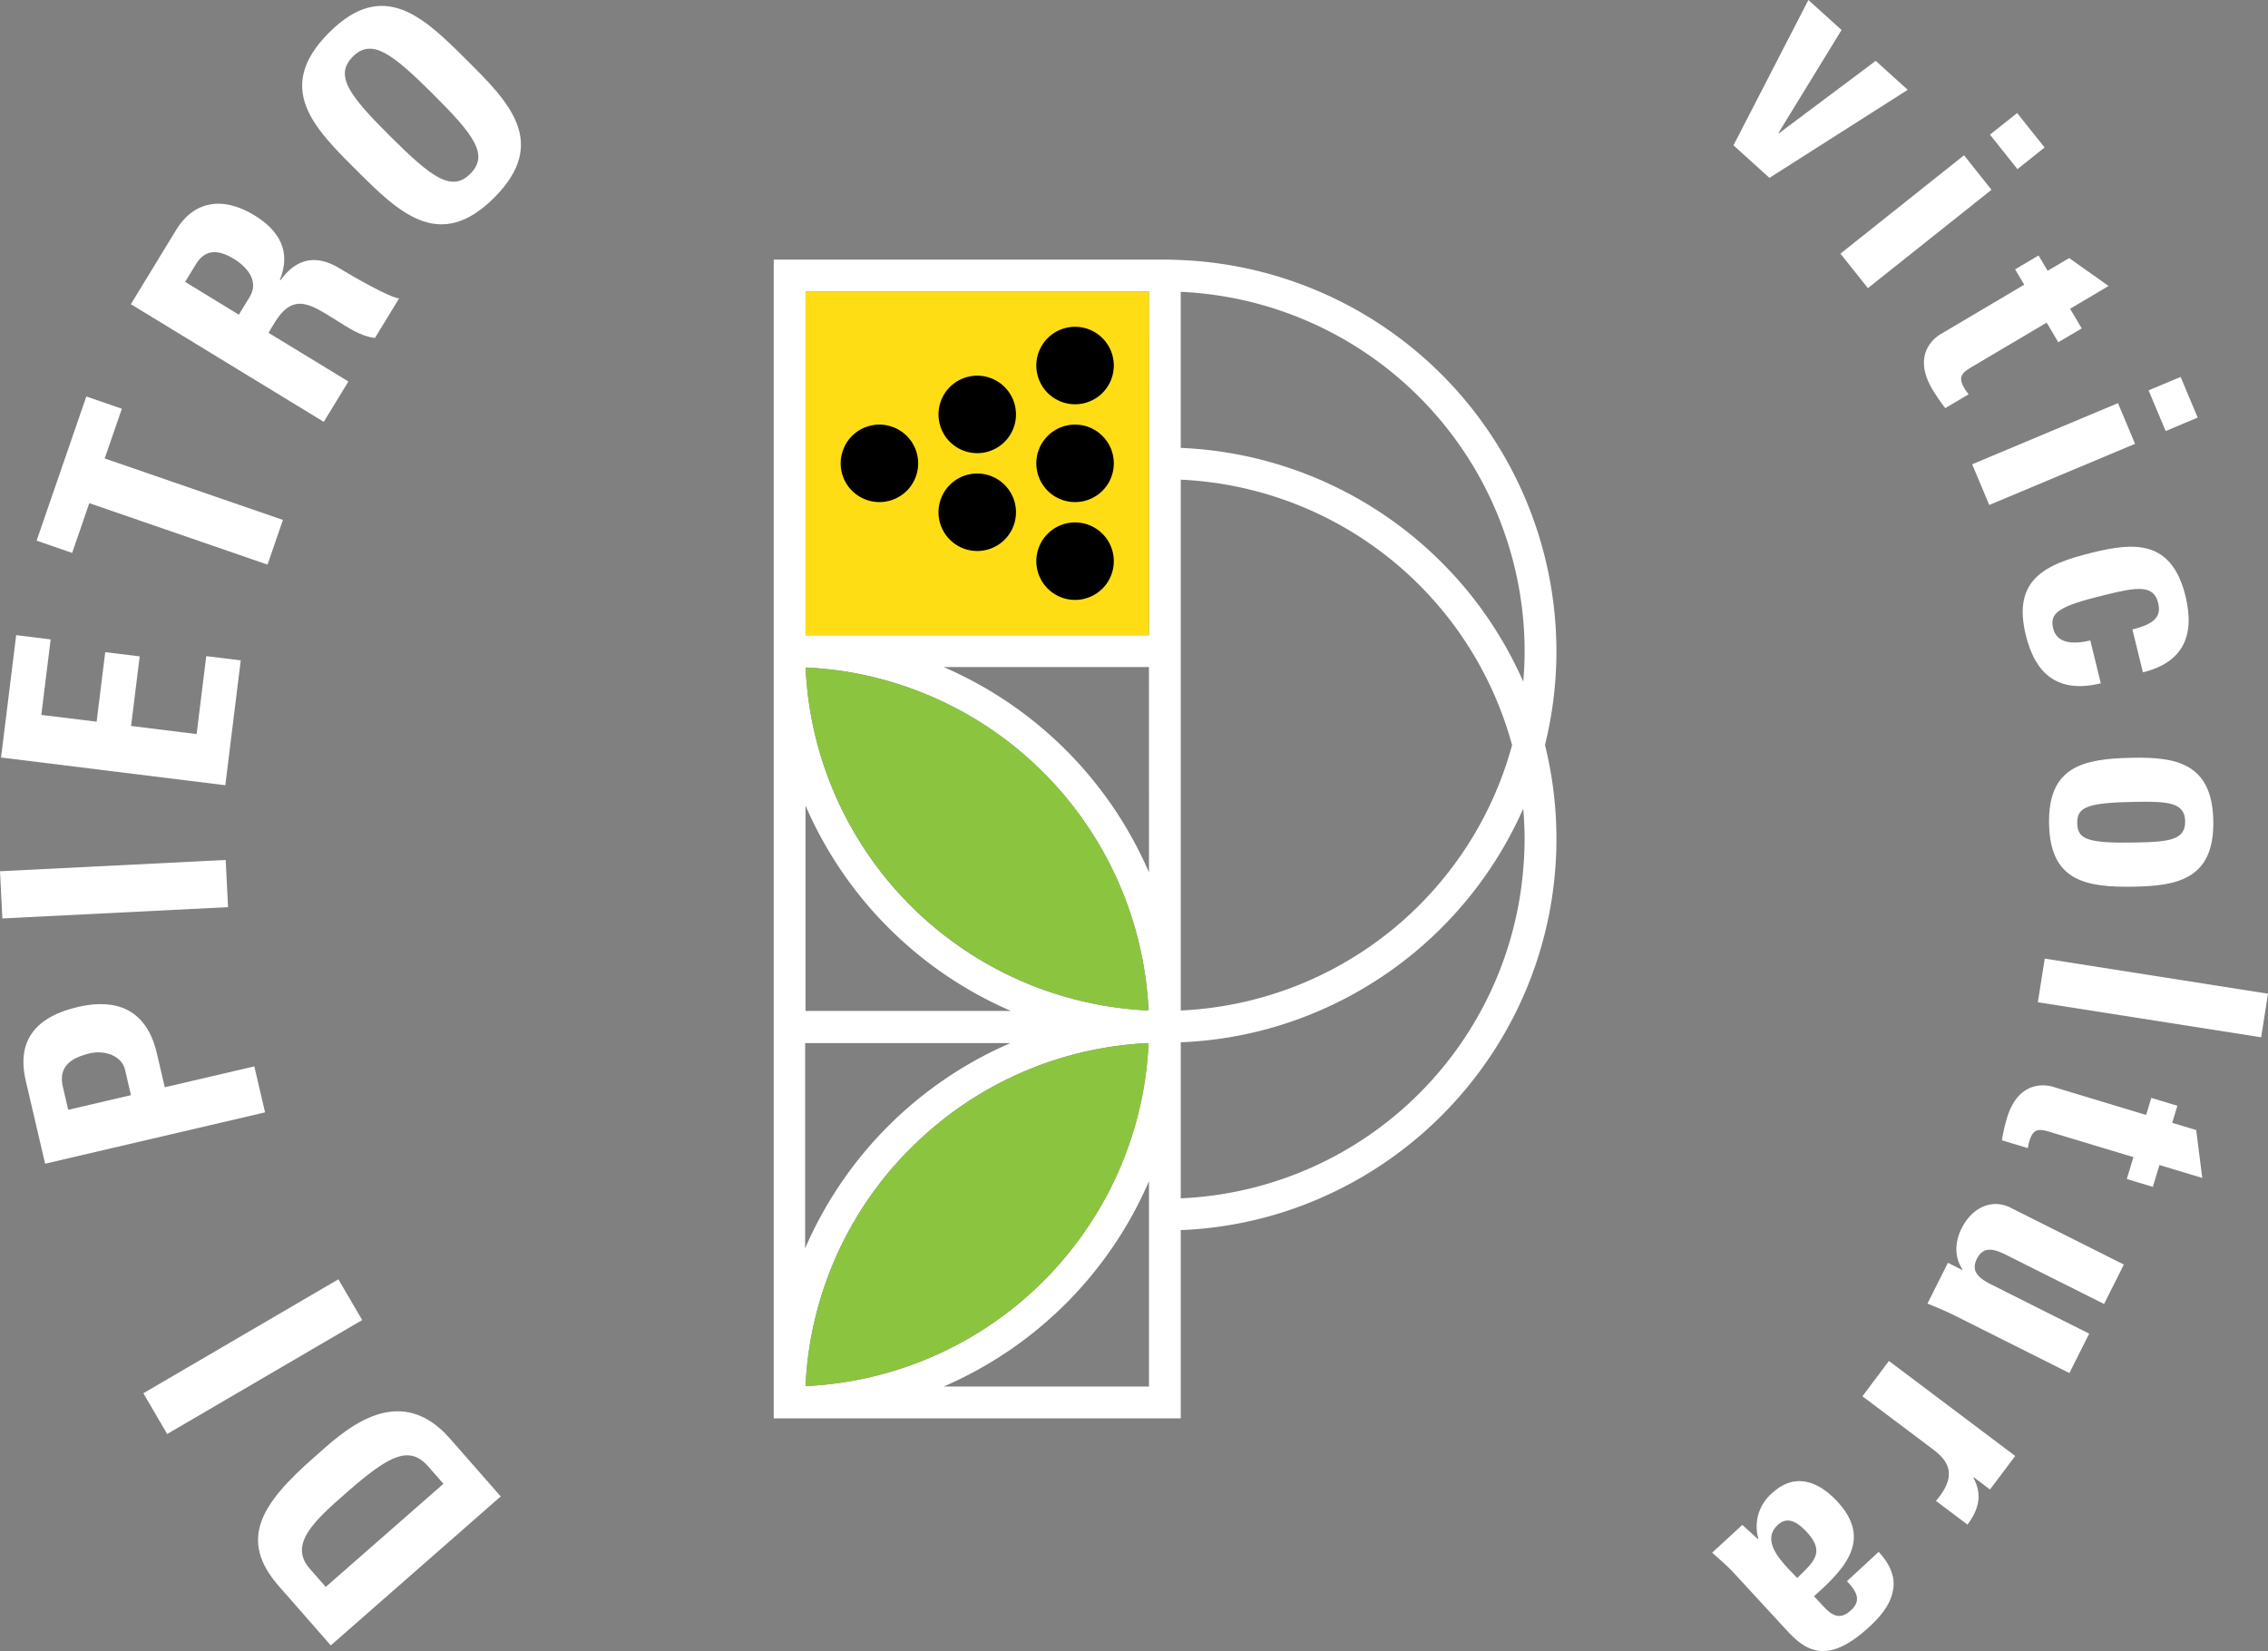
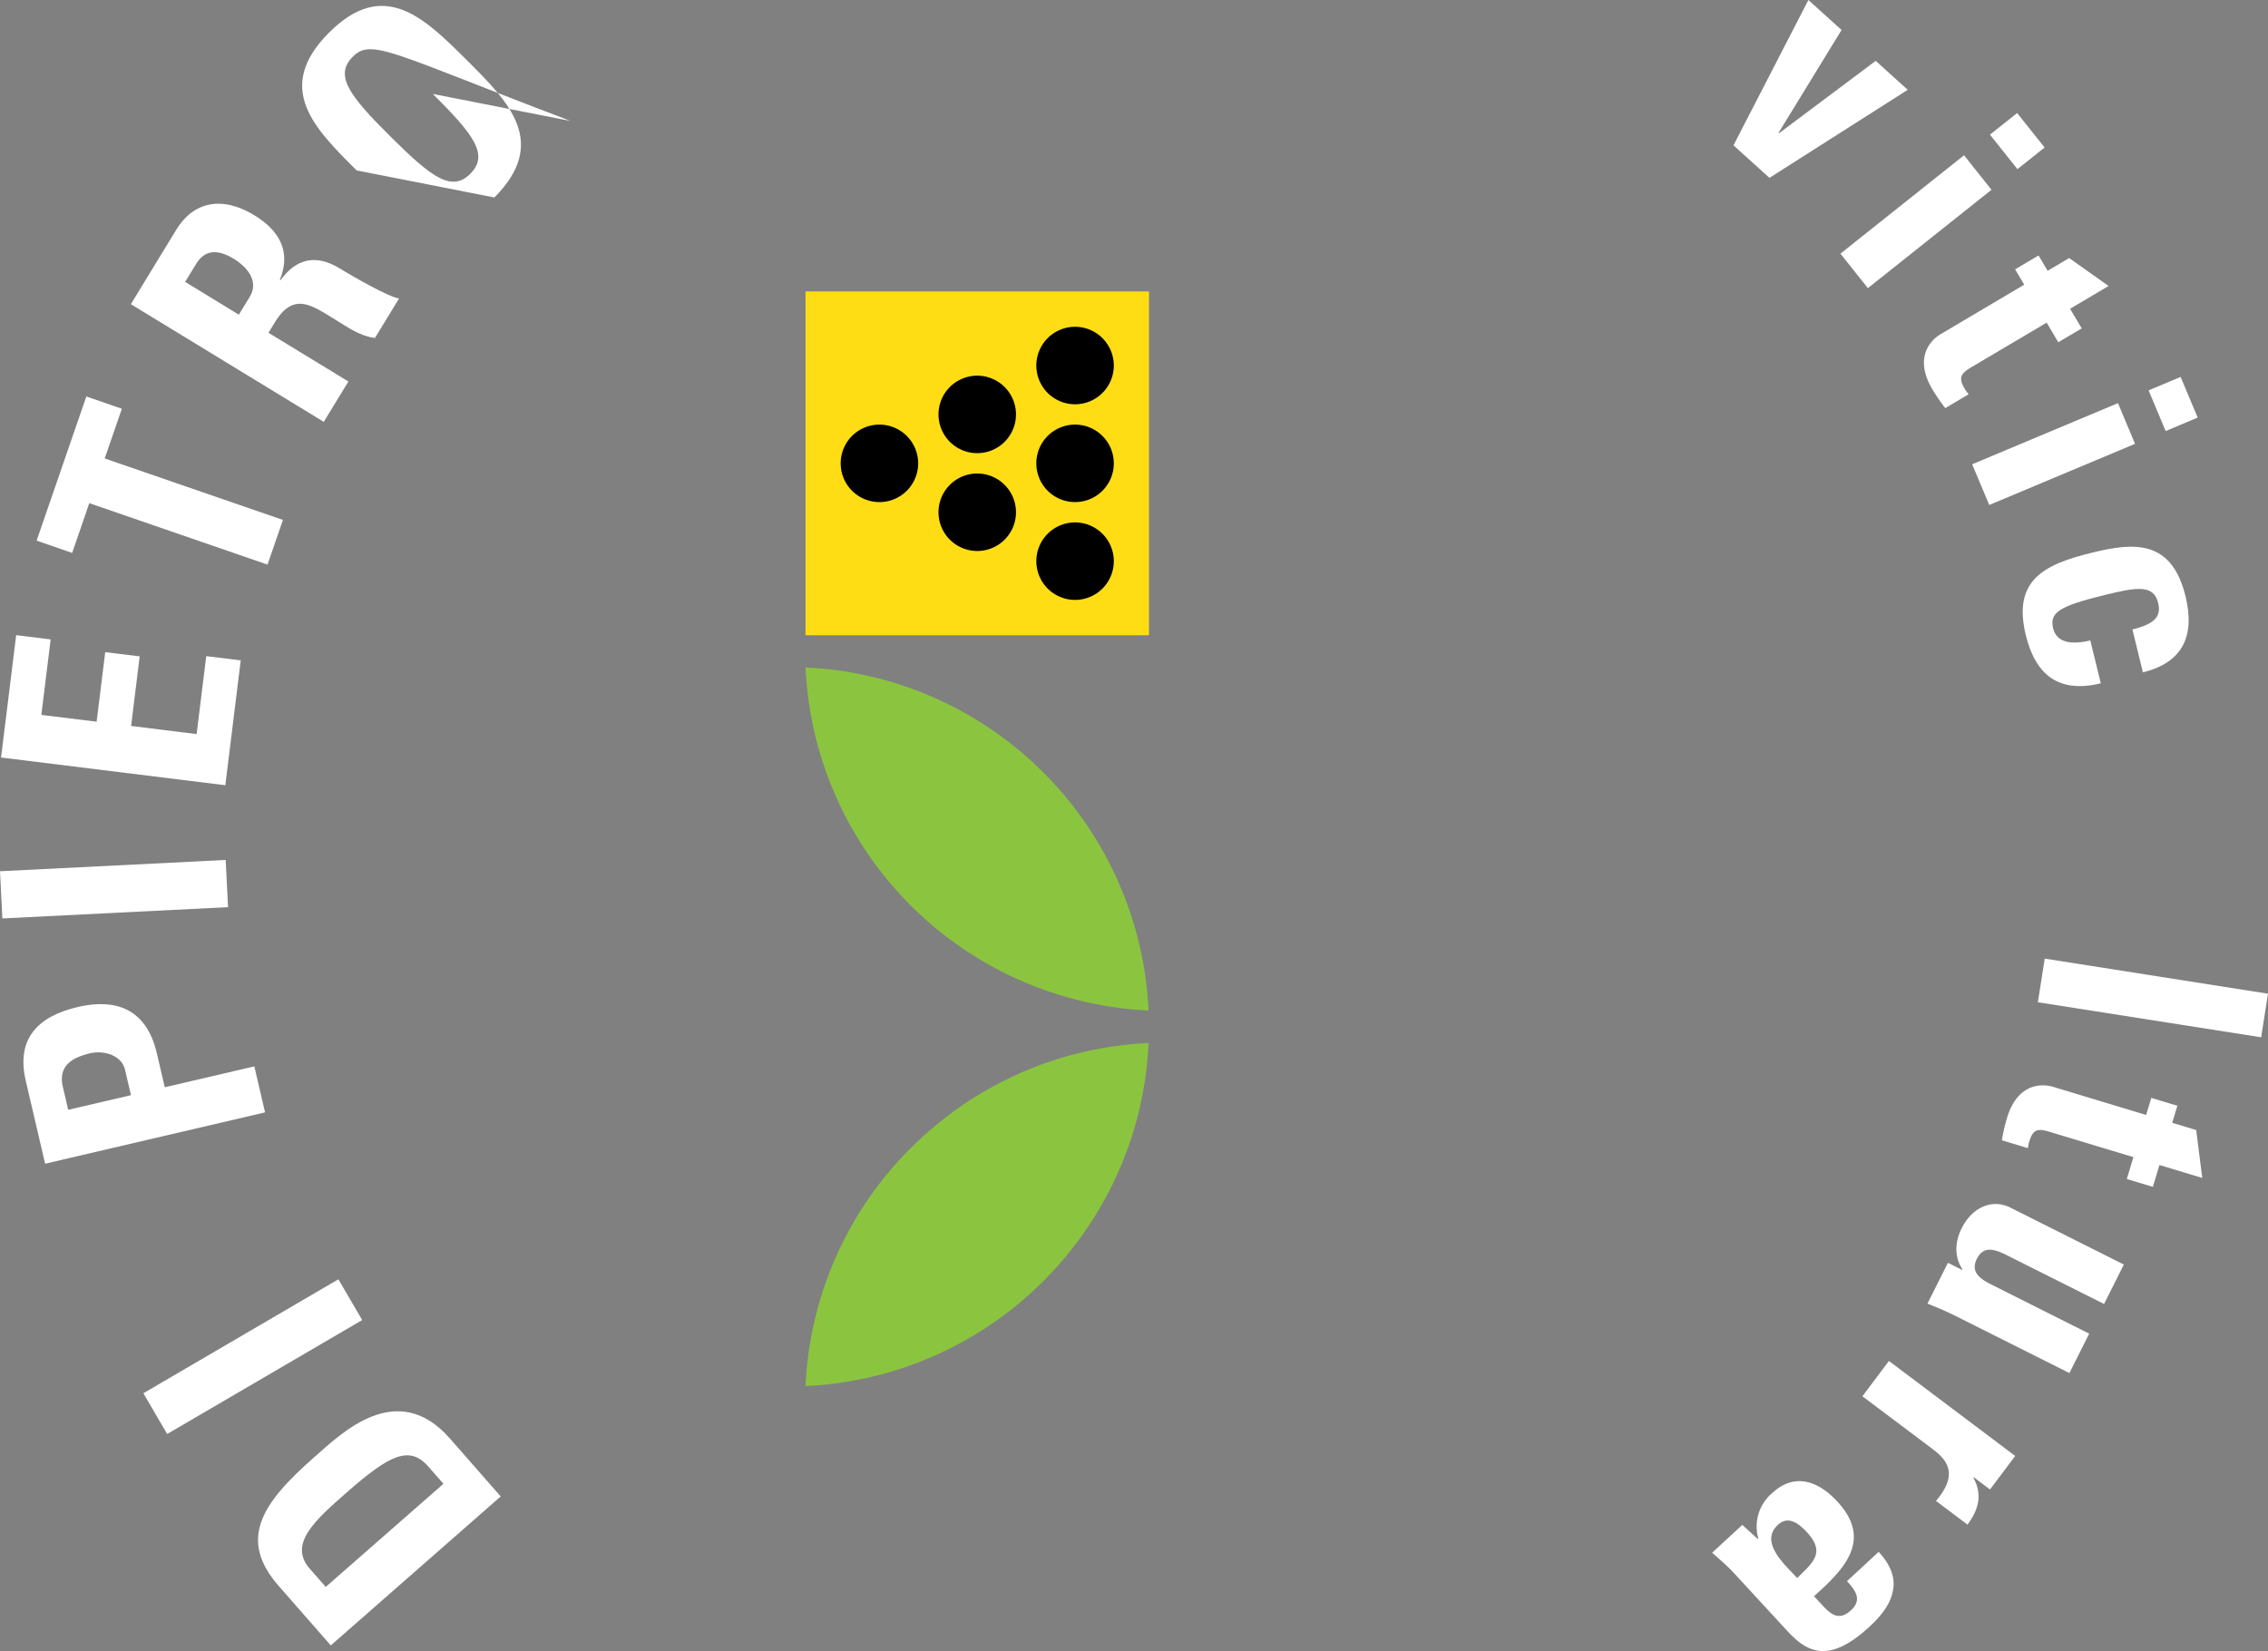
<svg xmlns="http://www.w3.org/2000/svg" id="logo-dipietro-white" width="557.218" height="405.672" viewBox="0 0 557.218 405.672">
  <rect x="0" y="0" width="557.218" height="405.672" fill="#808080" stroke="none" />
  <defs>
    <clipPath id="clip-path">
      <rect id="Rettangolo_1140" data-name="Rettangolo 1140" width="557.218" height="405.672" fill="#fff" />
    </clipPath>
  </defs>
  <g id="Raggruppa_1308" data-name="Raggruppa 1308" clip-path="url(#clip-path)">
    <path id="Tracciato_11992" data-name="Tracciato 11992" d="M58.4,279.175,45.624,264.593c-10.036-11.445-4.282-20.272,8.733-31.678,6.419-5.622,20.239-19.489,33.318-4.565l12.472,14.222Zm27.676-39.71-3.7-4.221c-4.667-5.322-9.566-2.858-20.034,6.319-7.688,6.738-14.455,12.667-9.136,18.739l3.955,4.5Z" transform="translate(22.872 125.104)" fill="#fff" />
    <rect id="Rettangolo_1137" data-name="Rettangolo 1137" width="55.497" height="11.599" transform="translate(35.219 342.326) rotate(-30.299)" fill="#fff" />
    <path id="Tracciato_11993" data-name="Tracciato 11993" d="M9.007,196.915,4.253,176.541C1.845,166.222,7.191,160.7,17.069,158.4c6.143-1.431,16.289-1.9,19.382,11.352l1.956,8.379L60.411,173l2.634,11.3ZM30.1,180.075l-1.469-6.287c-.785-3.381-5-4.839-8.589-4.006-4.413,1.031-7.878,3.107-6.689,8.188l1.33,5.7Z" transform="translate(2.077 89.012)" fill="#fff" />
    <rect id="Rettangolo_1138" data-name="Rettangolo 1138" width="55.502" height="11.608" transform="matrix(0.999, -0.05, 0.05, 0.999, 0.001, 214.067)" fill="#fff" />
    <path id="Tracciato_11994" data-name="Tracciato 11994" d="M55.263,136.632l-55.1-6.815L3.881,99.754,12.35,100.8l-2.289,18.551,13.584,1.666,2.112-17.082,8.47,1.033-2.112,17.1,16.1,1.992,2.362-19.147,8.476,1.039Z" transform="translate(0.094 56.304)" fill="#fff" />
    <path id="Tracciato_11995" data-name="Tracciato 11995" d="M17.966,62.269l8.726,3.016L22.479,77.5,66.27,92.6l-3.792,10.982-43.785-15.1-4.215,12.228L5.751,97.69Z" transform="translate(3.246 35.146)" fill="#fff" />
    <path id="Tracciato_11996" data-name="Tracciato 11996" d="M74,75.676l-6.056,9.912L20.551,56.676,31.724,38.363c4.125-6.769,11.1-8.456,19.177-3.526,6.036,3.684,9.124,8.806,6.253,15.885l.131.078c1.582-2,6.037-8.124,14.565-2.91,3.024,1.838,12.076,7.092,14.6,7.37l-5.928,9.718c-3.692-.443-6.746-2.672-9.832-4.559-5.646-3.44-10.117-6.887-14.77.729l-1.553,2.559ZM47.079,59.256l2.686-4.393c2.4-3.944-.853-7.462-3.878-9.3-4.523-2.766-7.393-1.9-9.322,1.256L33.885,51.2Z" transform="translate(11.599 18.06)" fill="#fff" />
-     <path id="Tracciato_11997" data-name="Tracciato 11997" d="M60.84,41.345C50.428,30.99,40.5,21.126,54,7.55S77.432,3.838,87.848,14.2c10.3,10.242,20.337,20.233,6.832,33.8S71.14,51.6,60.84,41.345m18.709-18.8C69.463,12.512,64.507,8.78,59.895,13.4c-4.613,4.639-.843,9.581,9.244,19.616s15.042,13.775,19.646,9.138.846-9.581-9.236-19.6" transform="translate(26.784 0.523)" fill="#fff" />
+     <path id="Tracciato_11997" data-name="Tracciato 11997" d="M60.84,41.345C50.428,30.99,40.5,21.126,54,7.55S77.432,3.838,87.848,14.2c10.3,10.242,20.337,20.233,6.832,33.8m18.709-18.8C69.463,12.512,64.507,8.78,59.895,13.4c-4.613,4.639-.843,9.581,9.244,19.616s15.042,13.775,19.646,9.138.846-9.581-9.236-19.6" transform="translate(26.784 0.523)" fill="#fff" />
    <path id="Tracciato_11998" data-name="Tracciato 11998" d="M290.642,0l8.149,7.37L283.3,32.65l.113.1,23.765-17.8,7.872,7.118L281.076,43.7l-8.841-7.993Z" transform="translate(153.656 0)" fill="#fff" />
    <path id="Tracciato_11999" data-name="Tracciato 11999" d="M295.782,60.777,289.033,52.3,319.4,28.128l6.746,8.482Zm43.413-34.555-6.674,5.319-6.749-8.481,6.677-5.307Z" transform="translate(163.137 10.021)" fill="#fff" />
    <path id="Tracciato_12000" data-name="Tracciato 12000" d="M330.305,40.125l2.231,3.758,5.291-3.123,9.687,6.854-9.455,5.6,2.856,4.836-5.754,3.395-2.86-4.817L314.445,67.2c-2.514,1.483-4.207,2.4-2.408,5.446a7.671,7.671,0,0,0,1.112,1.568l-5.757,3.414a47.1,47.1,0,0,1-3.18-4.637c-4.778-8.066-.049-12.3,2.005-13.517L326.785,47.3l-2.235-3.77Z" transform="translate(170.538 22.647)" fill="#fff" />
    <path id="Tracciato_12001" data-name="Tracciato 12001" d="M313.918,90.665l-4.2-10,35.827-15.025,4.191,10Zm51.213-21.475L357.257,72.5l-4.19-10,7.867-3.3Z" transform="translate(174.814 33.41)" fill="#fff" />
    <path id="Tracciato_12002" data-name="Tracciato 12002" d="M344.612,106.192c5.6-1.377,7.129-3.256,6.318-6.536-1.1-4.487-5.145-3.891-12.992-1.959-11.507,2.805-13.737,4.393-12.788,8.27.8,3.295,4.18,4.128,9.116,2.924l2.578,10.533c-10.233,2.508-16-1.945-18.418-11.8-3.328-13.6,4.531-17.426,16.328-20.311,10.316-2.541,19.491-3.2,22.9,10.7,2.377,9.706-.6,16.3-10.466,18.717Z" transform="translate(179.294 48.463)" fill="#fff" />
-     <path id="Tracciato_12003" data-name="Tracciato 12003" d="M342.187,119.02c10.607-.2,19.7,1.178,19.968,15.467.266,14.305-8.778,16-19.394,16.2-12.138.224-20.707-1.469-20.963-15.455s8.245-16,20.389-16.21m1,20.815c8.069-.147,12.134-.612,12.048-5.22s-4.161-4.917-12.231-4.77c-11.838.211-14.358,1.256-14.285,5.264.073,3.989,2.625,4.951,14.468,4.726" transform="translate(181.627 67.168)" fill="#fff" />
    <path id="Tracciato_12004" data-name="Tracciato 12004" d="M374.9,169.886l-54.861-8.607,1.686-10.724,54.852,8.625Z" transform="translate(180.638 84.977)" fill="#fff" />
    <path id="Tracciato_12005" data-name="Tracciato 12005" d="M357.5,175.477l-1.263,4.19,5.889,1.777,1.494,11.771L353.1,190.04l-1.622,5.369-6.4-1.929L346.7,188.1l-19.868-6c-2.789-.843-4.61-1.471-5.637,1.908a7.928,7.928,0,0,0-.41,1.879l-6.4-1.93a45.048,45.048,0,0,1,1.256-5.477c2.713-8.97,9.024-8.349,11.306-7.659l22.879,6.916,1.27-4.2Z" transform="translate(177.449 96.21)" fill="#fff" />
    <path id="Tracciato_12006" data-name="Tracciato 12006" d="M311.232,205.3l.073-.141a8.959,8.959,0,0,1-1.5-5.06,11.456,11.456,0,0,1,1.408-5.227c2.317-4.6,7.1-7.278,11.9-4.87l27.842,13.97-4.862,9.69-24.06-12.068c-3.088-1.549-5.633-2.131-7.182.95-1.557,3.1.436,4.793,3.531,6.334l24.056,12.074-4.861,9.682-27.836-13.959c-2.267-1.142-4.675-2.167-7.043-3.109l5.033-10.028Z" transform="translate(170.85 106.73)" fill="#fff" />
    <path id="Tracciato_12007" data-name="Tracciato 12007" d="M323.831,245.328l-3.989-3.01-.091.122c2.359,4.277,1.181,8.005-1.45,11.516l-7.741-5.823c6.223-7.254,1.892-10.691-1.176-13.007l-16.9-12.706L299,213.747l31.027,23.341Z" transform="translate(165.084 120.644)" fill="#fff" />
    <path id="Tracciato_12008" data-name="Tracciato 12008" d="M274.188,255.145c-1.616-1.747-3.514-3.335-5.3-4.942l7.411-6.826,3.825,3.478.113-.113a10.764,10.764,0,0,1,3.443-11.221c5.539-5.117,11.383-2.858,15.965,2.115,8.7,9.43,1.782,16.549-5.729,23.265l2.038,2.2c2.237,2.433,4.19,3.874,7.073,1.216,2.772-2.562,1.073-4.854-1.017-7.12L309.8,250c3.179,3.447,4.138,6.643,3.475,9.662-.555,3.034-2.692,5.931-5.745,8.734-10.108,9.329-15.421,6.192-20.219.992Zm17.975-9.984c-1.879-2.031-4.513-4.2-7.113-1.807-4.693,4.324,1.885,9.978,4.748,13.074,3.8-3.811,7.052-6.179,2.365-11.267" transform="translate(151.765 131.297)" fill="#fff" />
-     <path id="Tracciato_12009" data-name="Tracciato 12009" d="M313.811,136.975a96.3,96.3,0,0,0-92.295-96.1c-1.289-.053-2.58-.1-3.881-.1H121.511l0,284.6c0,.031,0,.063,0,.1H221.517V279.224a95.62,95.62,0,0,0,23.175-3.808,96.633,96.633,0,0,0,60.964-53.6A95.987,95.987,0,0,0,311,160.023a95.849,95.849,0,0,0,2.814-23.047M129.324,174.921a96.775,96.775,0,0,0,50.44,50.443h-50.44Zm0-33.937c.593.027,1.18.069,1.772.106,2.805.185,5.573.487,8.306.926a88.528,88.528,0,0,1,74.2,83.244,88.293,88.293,0,0,1-84.039-80.827c-.1-1.147-.181-2.292-.236-3.45m-.1,92.29h50.44a96.752,96.752,0,0,0-50.44,50.44ZM156.75,257.56q2.884-2.739,5.995-5.219A87.927,87.927,0,0,1,213.6,233.275a87.762,87.762,0,0,1-10.072,37.1q-1.95,3.694-4.236,7.179a88.388,88.388,0,0,1-69.967,40A88.132,88.132,0,0,1,156.75,257.56m56.954,60.1h-50.44a96.752,96.752,0,0,0,50.44-50.443Zm0-126.332a96.749,96.749,0,0,0-50.44-50.442H213.7Zm0-58.256H129.329V48.59H213.7Zm7.813-38.231a88.551,88.551,0,0,1,81.4,65.219,88.542,88.542,0,0,1-81.4,65.207Zm84.139,95.743a88.269,88.269,0,0,1-84.139,80.831V233.076a95.62,95.62,0,0,0,23.175-3.809,96.627,96.627,0,0,0,60.964-53.6l0,0c.208,2.462.336,4.948.336,7.464s-.131,5-.34,7.456m0-46.146v.009a96.352,96.352,0,0,0-84.042-57.414v-.006h-.1V48.689A88.485,88.485,0,0,1,306,136.975c0,2.512-.131,5-.34,7.458" transform="translate(68.582 23.015)" fill="#fff" />
    <rect id="Rettangolo_1139" data-name="Rettangolo 1139" width="84.379" height="84.477" transform="translate(197.907 71.607)" fill="#ffdd15" />
    <path id="Tracciato_12010" data-name="Tracciato 12010" d="M141.546,66.686a9.519,9.519,0,1,0,9.518,9.52,9.531,9.531,0,0,0-9.518-9.52" transform="translate(74.518 37.639)" />
    <path id="Tracciato_12011" data-name="Tracciato 12011" d="M172.271,51.324a9.519,9.519,0,1,0,9.518,9.52,9.532,9.532,0,0,0-9.518-9.52" transform="translate(91.86 28.968)" />
    <path id="Tracciato_12012" data-name="Tracciato 12012" d="M172.271,66.686a9.519,9.519,0,1,0,9.518,9.52,9.531,9.531,0,0,0-9.518-9.52" transform="translate(91.86 37.639)" />
    <path id="Tracciato_12013" data-name="Tracciato 12013" d="M172.271,82.049a9.519,9.519,0,1,0,9.518,9.516,9.53,9.53,0,0,0-9.518-9.516" transform="translate(91.86 46.31)" />
    <path id="Tracciato_12014" data-name="Tracciato 12014" d="M156.908,59a9.519,9.519,0,1,0,9.518,9.518A9.533,9.533,0,0,0,156.908,59" transform="translate(83.189 33.303)" />
    <path id="Tracciato_12015" data-name="Tracciato 12015" d="M156.908,74.367a9.519,9.519,0,1,0,9.518,9.518,9.532,9.532,0,0,0-9.518-9.518" transform="translate(83.189 41.974)" />
    <path id="Tracciato_12016" data-name="Tracciato 12016" d="M210.782,189.109a88.525,88.525,0,0,0-74.2-83.244c-2.73-.441-5.5-.743-8.3-.928-.593-.038-1.18-.078-1.772-.106.055,1.159.141,2.3.238,3.451a87.64,87.64,0,0,0,2.735,15.613,88.55,88.55,0,0,0,81.3,65.215" transform="translate(71.403 59.168)" fill="#8bc53f" />
    <path id="Tracciato_12017" data-name="Tracciato 12017" d="M196.472,208.1q2.283-3.482,4.238-7.181a87.665,87.665,0,0,0,10.067-37.1,87.91,87.91,0,0,0-50.852,19.067q-3.114,2.475-5.995,5.219a88.126,88.126,0,0,0-27.424,59.99,88.384,88.384,0,0,0,69.966-40" transform="translate(71.403 92.466)" fill="#8bc53f" />
  </g>
</svg>